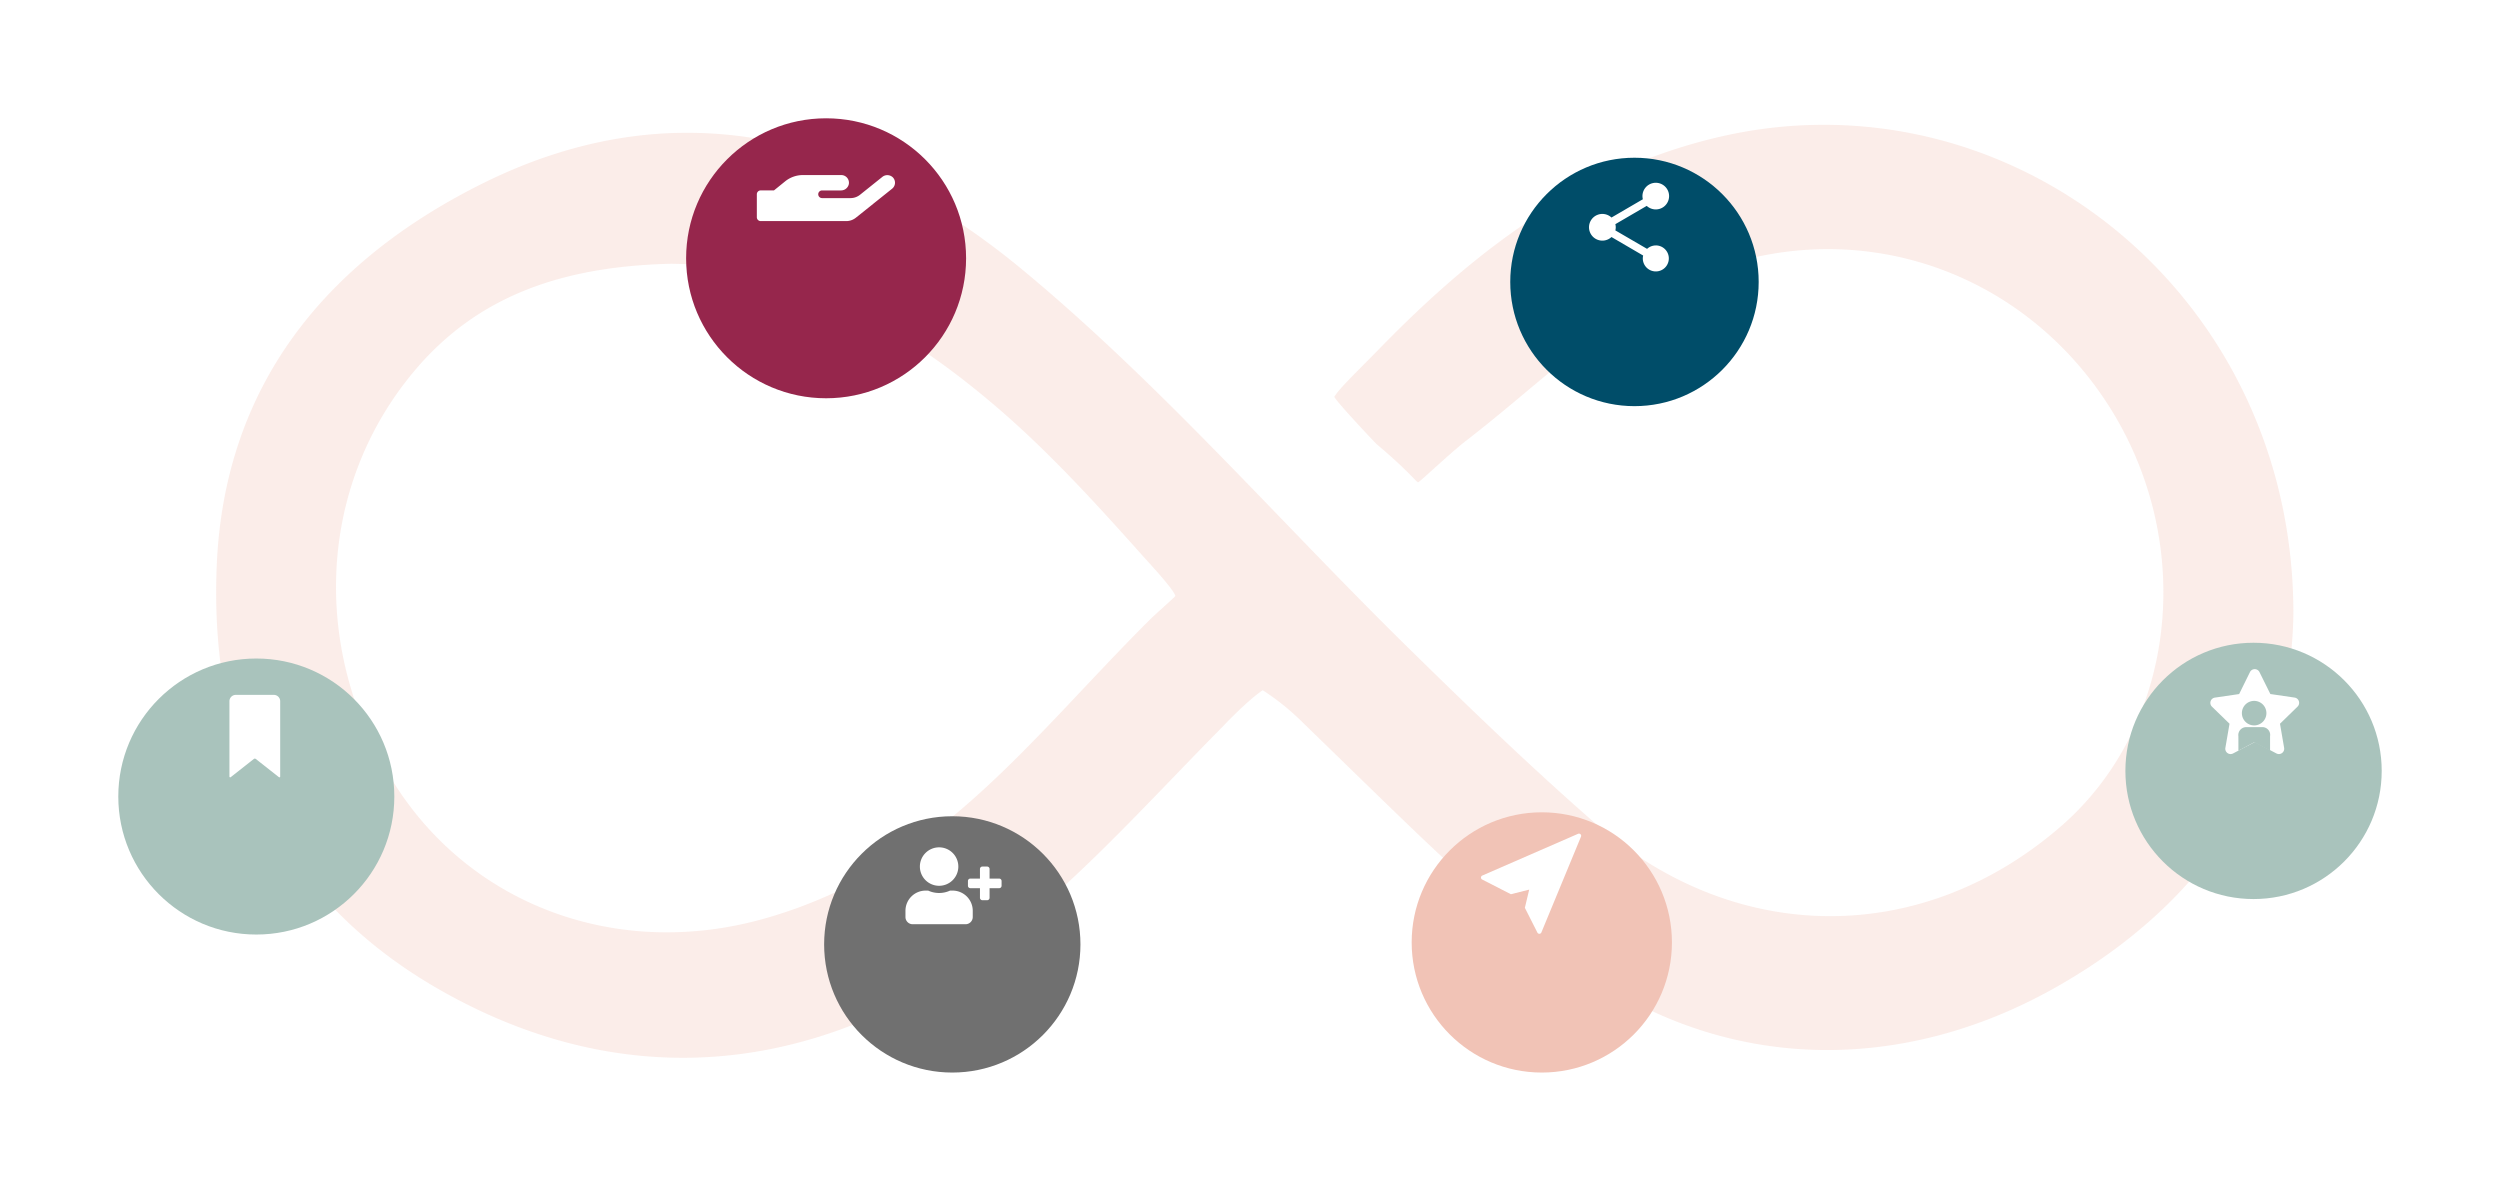
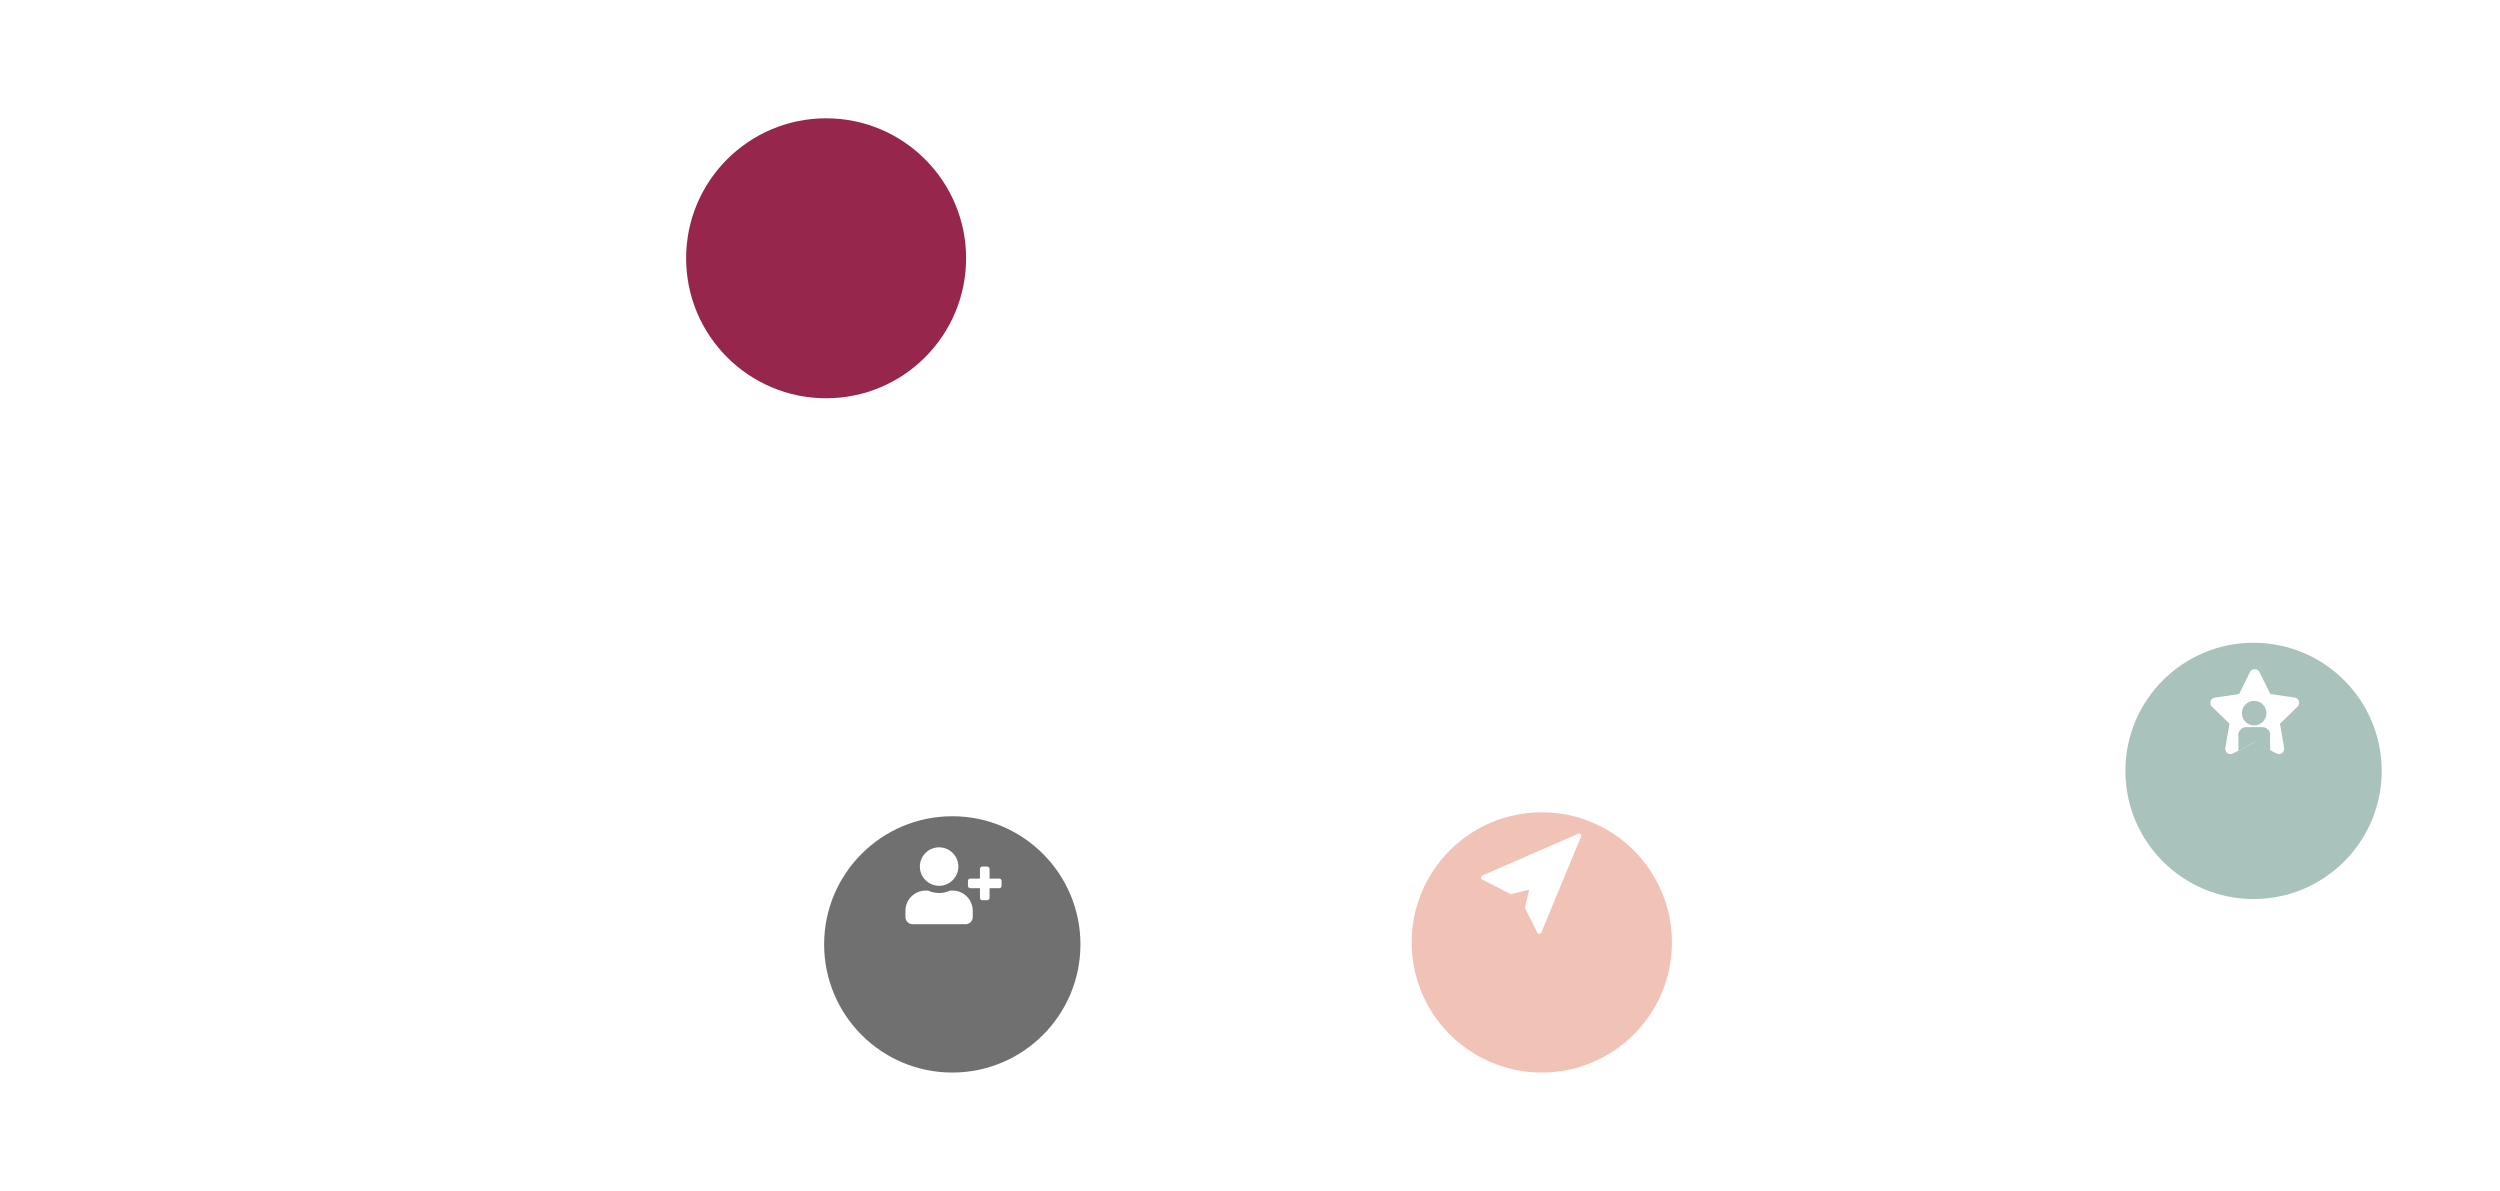
<svg xmlns="http://www.w3.org/2000/svg" width="634" height="302" viewBox="0 0 634 302">
  <defs>
    <filter id="Ellipse_232" x="144" y="0" width="131" height="131" filterUnits="userSpaceOnUse">
      <feOffset dy="15" input="SourceAlpha" />
      <feGaussianBlur stdDeviation="10" result="blur" />
      <feFlood flood-opacity="0.102" />
      <feComposite operator="in" in2="blur" />
      <feComposite in="SourceGraphic" />
    </filter>
    <filter id="Ellipse_233" x="328" y="176" width="126" height="126" filterUnits="userSpaceOnUse">
      <feOffset dy="15" input="SourceAlpha" />
      <feGaussianBlur stdDeviation="10" result="blur-2" />
      <feFlood flood-opacity="0.102" />
      <feComposite operator="in" in2="blur-2" />
      <feComposite in="SourceGraphic" />
    </filter>
    <filter id="Ellipse_234" x="509" y="133" width="125" height="125" filterUnits="userSpaceOnUse">
      <feOffset dy="15" input="SourceAlpha" />
      <feGaussianBlur stdDeviation="10" result="blur-3" />
      <feFlood flood-opacity="0.102" />
      <feComposite operator="in" in2="blur-3" />
      <feComposite in="SourceGraphic" />
    </filter>
    <filter id="Ellipse_235" x="353" y="10" width="123" height="123" filterUnits="userSpaceOnUse">
      <feOffset dy="15" input="SourceAlpha" />
      <feGaussianBlur stdDeviation="10" result="blur-4" />
      <feFlood flood-opacity="0.102" />
      <feComposite operator="in" in2="blur-4" />
      <feComposite in="SourceGraphic" />
    </filter>
    <filter id="Ellipse_236" x="179" y="177" width="125" height="125" filterUnits="userSpaceOnUse">
      <feOffset dy="15" input="SourceAlpha" />
      <feGaussianBlur stdDeviation="10" result="blur-5" />
      <feFlood flood-opacity="0.102" />
      <feComposite operator="in" in2="blur-5" />
      <feComposite in="SourceGraphic" />
    </filter>
    <filter id="Ellipse_237" x="0" y="137" width="130" height="130" filterUnits="userSpaceOnUse">
      <feOffset dy="15" input="SourceAlpha" />
      <feGaussianBlur stdDeviation="10" result="blur-6" />
      <feFlood flood-opacity="0.102" />
      <feComposite operator="in" in2="blur-6" />
      <feComposite in="SourceGraphic" />
    </filter>
  </defs>
  <g id="Component_1114_1" data-name="Component 1114 – 1" transform="translate(30 15)">
    <g id="Group_1058" data-name="Group 1058" transform="translate(-1084 -287)">
      <g id="Group_1022" data-name="Group 1022" transform="translate(-11 -39)">
-         <path id="Path_696" data-name="Path 696" d="M1031.58,263.707c-.614,38.758-21.09,72.767-60.89,95-39.118,21.848-83.764,21.176-120.33-5.271-26.406-19.1-32.315-25.688-69.759-62A62.9,62.9,0,0,0,770.2,283c-1.329.886-4.721,3.53-10.269,9.351-21.158,21.4-41.517,44.736-66.282,61.147-41.218,27.318-86.989,30.867-131.355,5.931-41.7-23.438-59.421-61.958-57.335-108.438,2.032-45.3,27.562-76.629,67.2-96.4,50.551-25.212,97.177-11.3,137.145,21.806,34.991,28.988,65.144,63.782,97.7,95.745,15.573,15.292,31.31,30.473,47.749,44.814,35.638,31.086,82.9,31,117.967.484,29.041-25.277,34.366-71.1,12.329-106.108-23.1-36.7-68.839-51.18-109.841-31.131-19.547,9.557-35.782,25.94-53.34,39.461-3.918,3.018-11.448,10.17-12.232,10.613-.3.168-2.489-2.912-10.632-9.747-4.878-5.108-10.822-11.646-10.633-11.962,1.329-2.215,6.387-6.993,11.158-11.9,24.721-25.44,51.854-46.139,87.2-54.15C959.974,125.909,1031.7,182.446,1031.58,263.707ZM620.091,174.852c-27.219.673-49.181,7.913-65.564,27.817-24.072,29.244-25.81,70.51-4.426,104.2,19.565,30.824,56.664,44.581,93.861,34.012,43.43-12.341,66.723-44.884,97.443-75.6,1.652-1.653,6.687-6.025,6.645-6.2-.381-1.608-6.866-8.58-8.289-10.173-11.873-13.294-23.981-26.608-37.523-38.132C678.024,190.162,650.927,175.091,620.091,174.852Z" transform="translate(615.024 203.037)" fill="rgba(241,195,182,0.3)" />
        <g transform="matrix(1, 0, 0, 1, 1065, 311)" filter="url(#Ellipse_232)">
          <circle id="Ellipse_232-2" data-name="Ellipse 232" cx="35.5" cy="35.5" r="35.5" transform="translate(174 15)" fill="#96264c" />
        </g>
-         <path id="Icon_awesome-hand-holding" data-name="Icon awesome-hand-holding" d="M34.386,22.993a2.013,2.013,0,0,0-2.591,0l-5.62,4.5a3.873,3.873,0,0,1-2.433.852h-7.2a.973.973,0,0,1,0-1.946h4.763a2.025,2.025,0,0,0,2.026-1.618,1.949,1.949,0,0,0-1.92-2.281H11.679a7.159,7.159,0,0,0-4.507,1.6L4.343,26.393H.973A.976.976,0,0,0,0,27.366V33.2a.976.976,0,0,0,.973.973h21.7a3.9,3.9,0,0,0,2.433-.852l9.2-7.36a1.945,1.945,0,0,0,.08-2.973Z" transform="translate(1256.935 332.895)" fill="#fff" />
        <g transform="matrix(1, 0, 0, 1, 1065, 311)" filter="url(#Ellipse_233)">
          <circle id="Ellipse_233-2" data-name="Ellipse 233" cx="33" cy="33" r="33" transform="translate(358 191)" fill="#f1c3b6" />
        </g>
        <path id="Icon_ionic-ios-send" data-name="Icon ionic-ios-send" d="M29.113,4.56,4.818,15.149a.557.557,0,0,0,.02,1.013l7.253,3.713,4.641-1.166-1.1,4.611,3.176,6.28a.559.559,0,0,0,1.006-.013L29.861,5.294a.557.557,0,0,0-.748-.734Z" transform="translate(1436.072 517.9)" fill="#fff" />
        <g transform="matrix(1, 0, 0, 1, 1065, 311)" filter="url(#Ellipse_234)">
          <circle id="Ellipse_234-2" data-name="Ellipse 234" cx="32.5" cy="32.5" r="32.5" transform="translate(539 148)" fill="#a9c3bc" />
        </g>
        <g id="Group_1021" data-name="Group 1021" transform="translate(1625.546 480.696)">
          <path id="Icon_awesome-star" data-name="Icon awesome-star" d="M11.485.748,8.739,6.317l-6.145.9a1.347,1.347,0,0,0-.744,2.3L6.3,13.842l-1.051,6.12A1.345,1.345,0,0,0,7.2,21.379l5.5-2.89,5.5,2.89a1.346,1.346,0,0,0,1.952-1.417L19.1,13.842,23.547,9.51a1.347,1.347,0,0,0-.744-2.3l-6.145-.9L13.9.748a1.347,1.347,0,0,0-2.414,0Z" transform="translate(-1.441)" fill="#fff" />
          <path id="Icon_awesome-user-alt" data-name="Icon awesome-user-alt" d="M5.03,6.22A3.11,3.11,0,1,0,1.92,3.11,3.11,3.11,0,0,0,5.03,6.22Z" transform="translate(6.077 8.048)" fill="#a9c3bc" />
          <path id="Path_695" data-name="Path 695" d="M20,35.4l4.016-2.146L28.035,35.4V31.724a1.982,1.982,0,0,0-2.176-2.3H22.152A2.013,2.013,0,0,0,20,31.724C20.016,34.344,20,35.4,20,35.4Z" transform="translate(-12.892 -14.712)" fill="#a9c3bc" />
        </g>
        <g transform="matrix(1, 0, 0, 1, 1065, 311)" filter="url(#Ellipse_235)">
-           <circle id="Ellipse_235-2" data-name="Ellipse 235" cx="31.5" cy="31.5" r="31.5" transform="translate(383 25)" fill="#004d69" />
-         </g>
+           </g>
        <path id="Icon_material-share" data-name="Icon material-share" d="M21.426,18.888a3.286,3.286,0,0,0-2.212.869l-8.045-4.683a3.171,3.171,0,0,0,0-1.58l7.955-4.638a3.378,3.378,0,1,0-1.083-2.471,3.694,3.694,0,0,0,.1.79l-7.955,4.638a3.385,3.385,0,1,0,0,4.942l8.034,4.694a3.183,3.183,0,0,0-.09.733,3.3,3.3,0,1,0,3.3-3.3Z" transform="translate(1463.485 354.355)" fill="#fff" />
        <g transform="matrix(1, 0, 0, 1, 1065, 311)" filter="url(#Ellipse_236)">
          <circle id="Ellipse_236-2" data-name="Ellipse 236" cx="32.5" cy="32.5" r="32.5" transform="translate(209 192)" fill="#707070" />
        </g>
        <path id="Icon_awesome-user-plus" data-name="Icon awesome-user-plus" d="M23.768,7.923H21.33V5.485a.611.611,0,0,0-.609-.609H19.5a.611.611,0,0,0-.609.609V7.923H16.454a.611.611,0,0,0-.609.609V9.751a.611.611,0,0,0,.609.609h2.438V12.8a.611.611,0,0,0,.609.609H20.72a.611.611,0,0,0,.609-.609V10.36h2.438a.611.611,0,0,0,.609-.609V8.532a.611.611,0,0,0-.608-.609ZM8.532,9.751A4.875,4.875,0,1,0,3.657,4.876,4.875,4.875,0,0,0,8.532,9.751Zm3.413,1.219h-.636a6.63,6.63,0,0,1-5.553,0H5.119A5.12,5.12,0,0,0,0,16.088v1.585A1.829,1.829,0,0,0,1.828,19.5H15.236a1.829,1.829,0,0,0,1.828-1.828V16.089a5.12,5.12,0,0,0-5.118-5.119Z" transform="translate(1294.625 525.885)" fill="#fff" />
        <g transform="matrix(1, 0, 0, 1, 1065, 311)" filter="url(#Ellipse_237)">
-           <circle id="Ellipse_237-2" data-name="Ellipse 237" cx="35" cy="35" r="35" transform="translate(30 152)" fill="#a9c3bc" />
-         </g>
+           </g>
        <path id="Icon_ionic-ios-bookmark" data-name="Icon ionic-ios-bookmark" d="M9,4.984v19.1a.2.2,0,0,0,.322.161l5.872-4.625a.407.407,0,0,1,.483,0l5.872,4.625a.2.2,0,0,0,.322-.161V4.984a1.607,1.607,0,0,0-1.609-1.609H10.609A1.607,1.607,0,0,0,9,4.984Z" transform="translate(1114.185 483.847)" fill="#fff" />
      </g>
    </g>
  </g>
</svg>